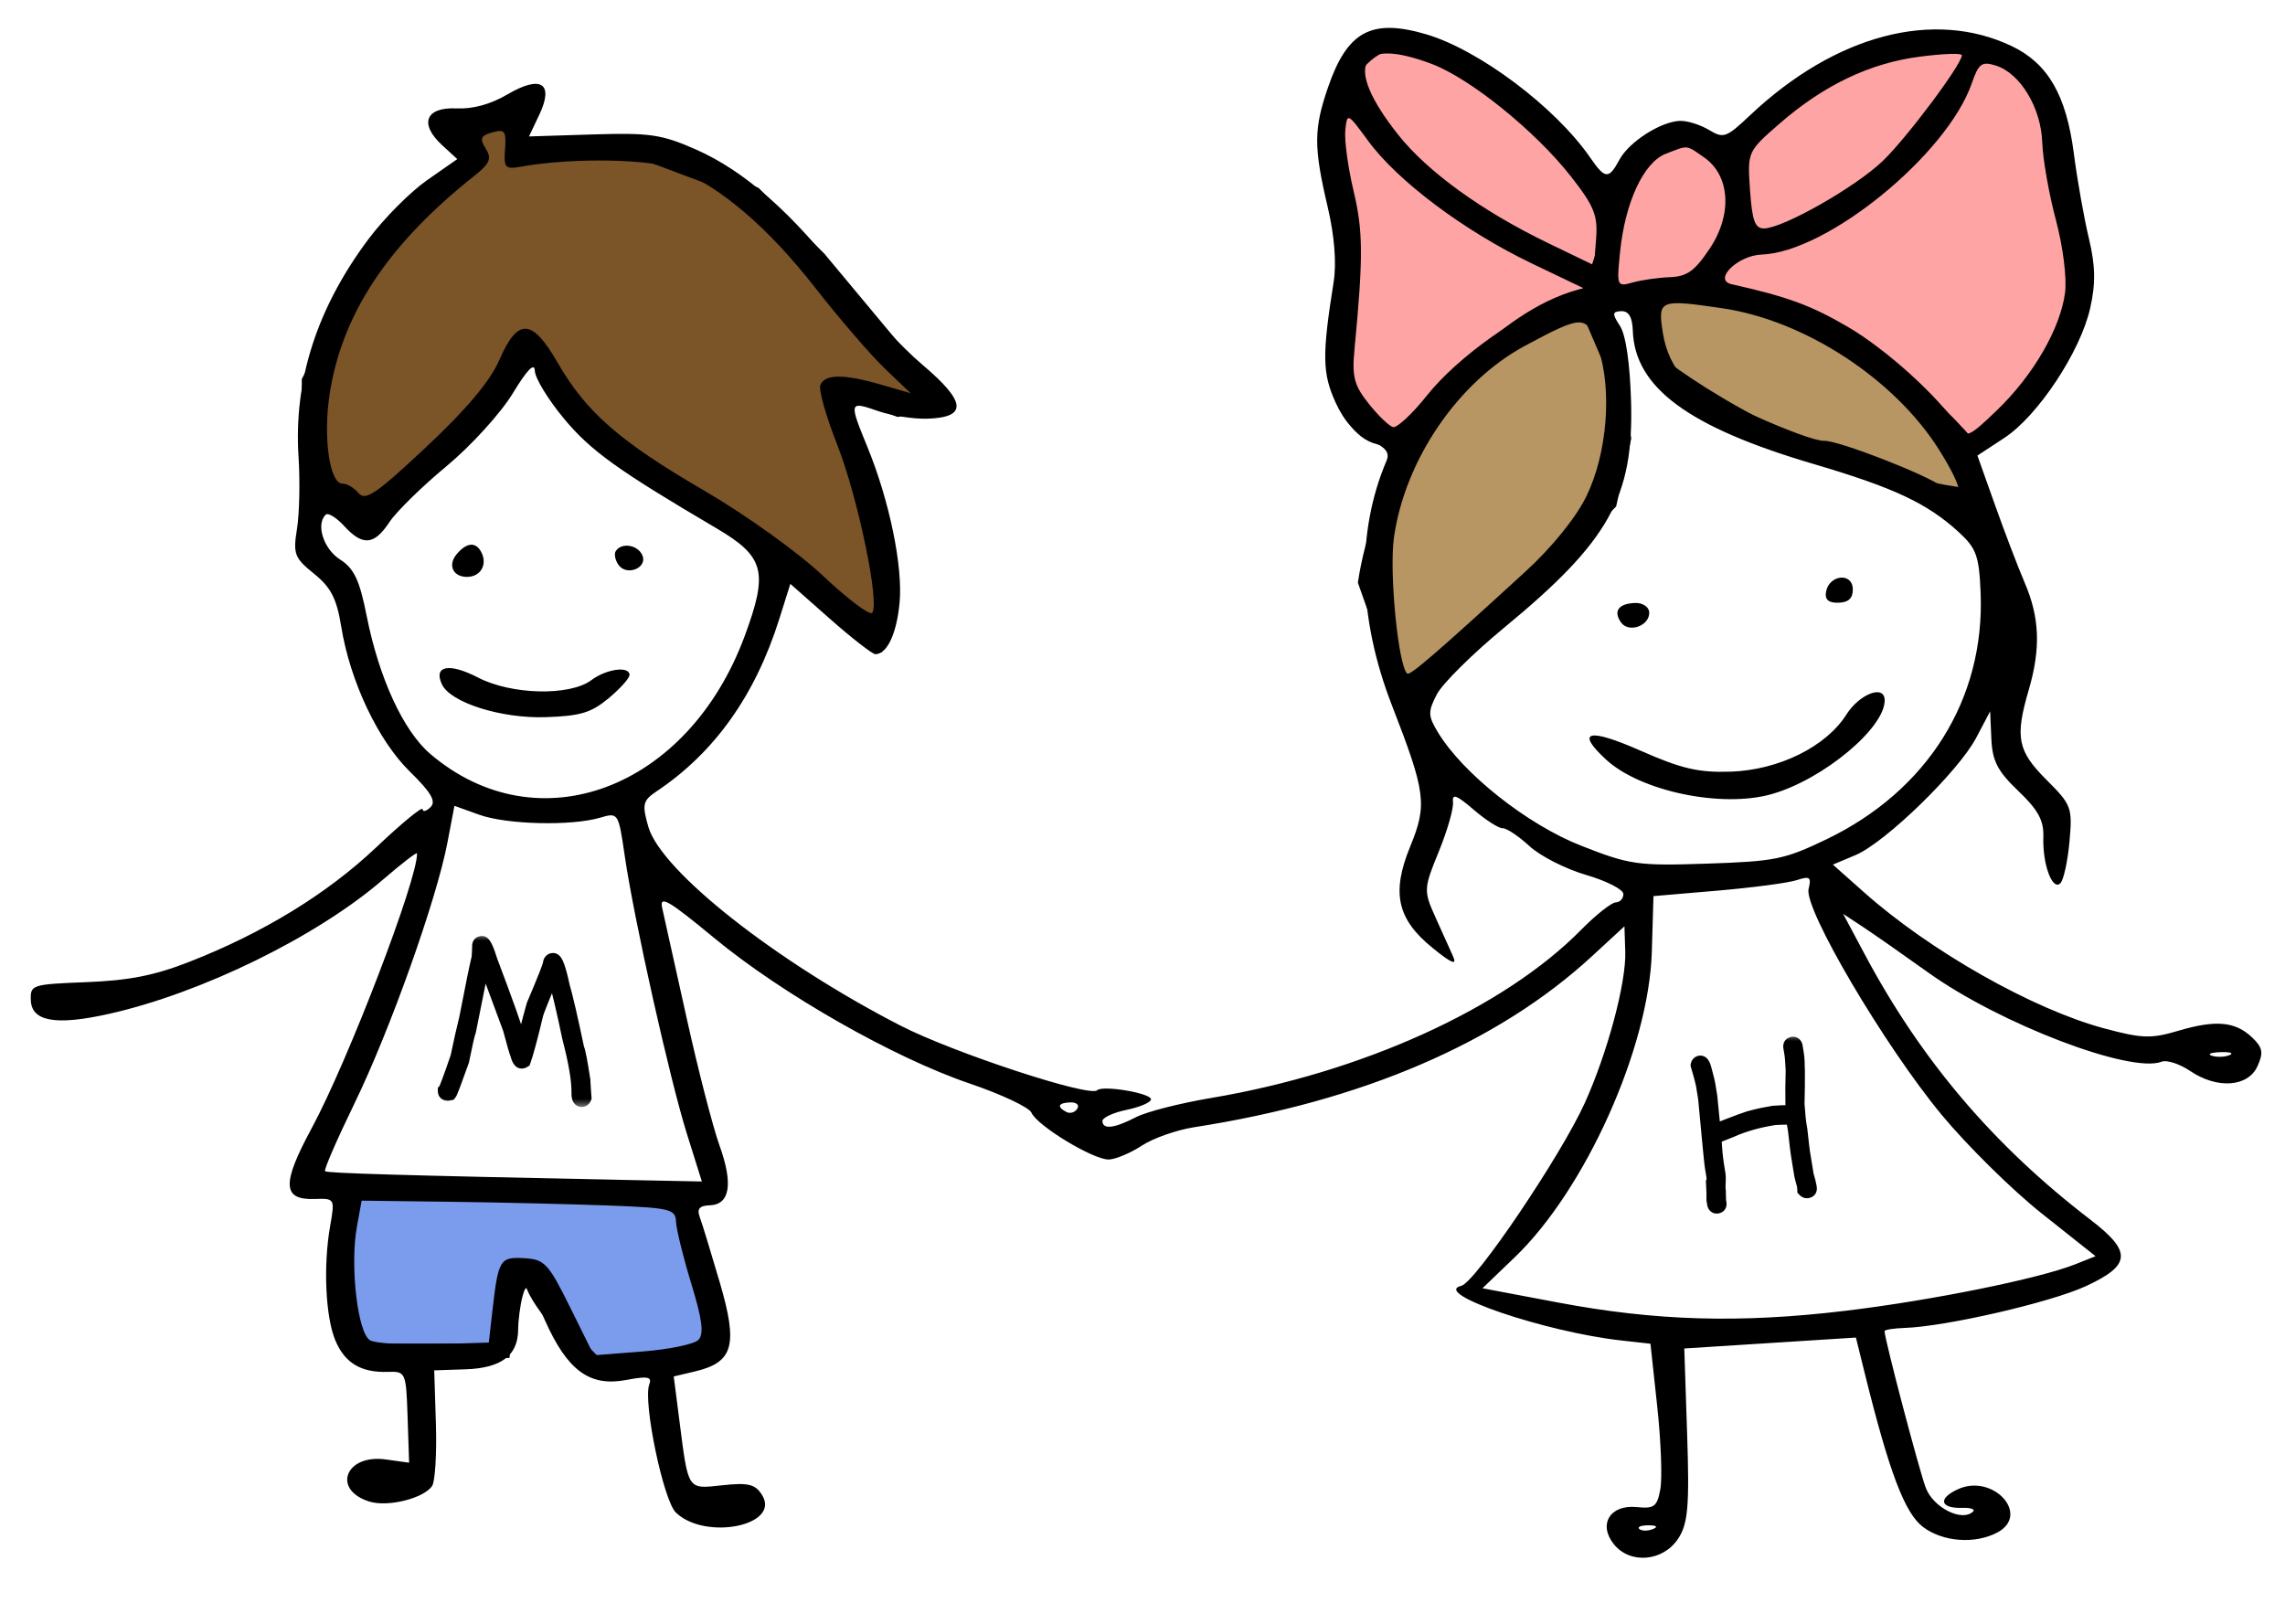
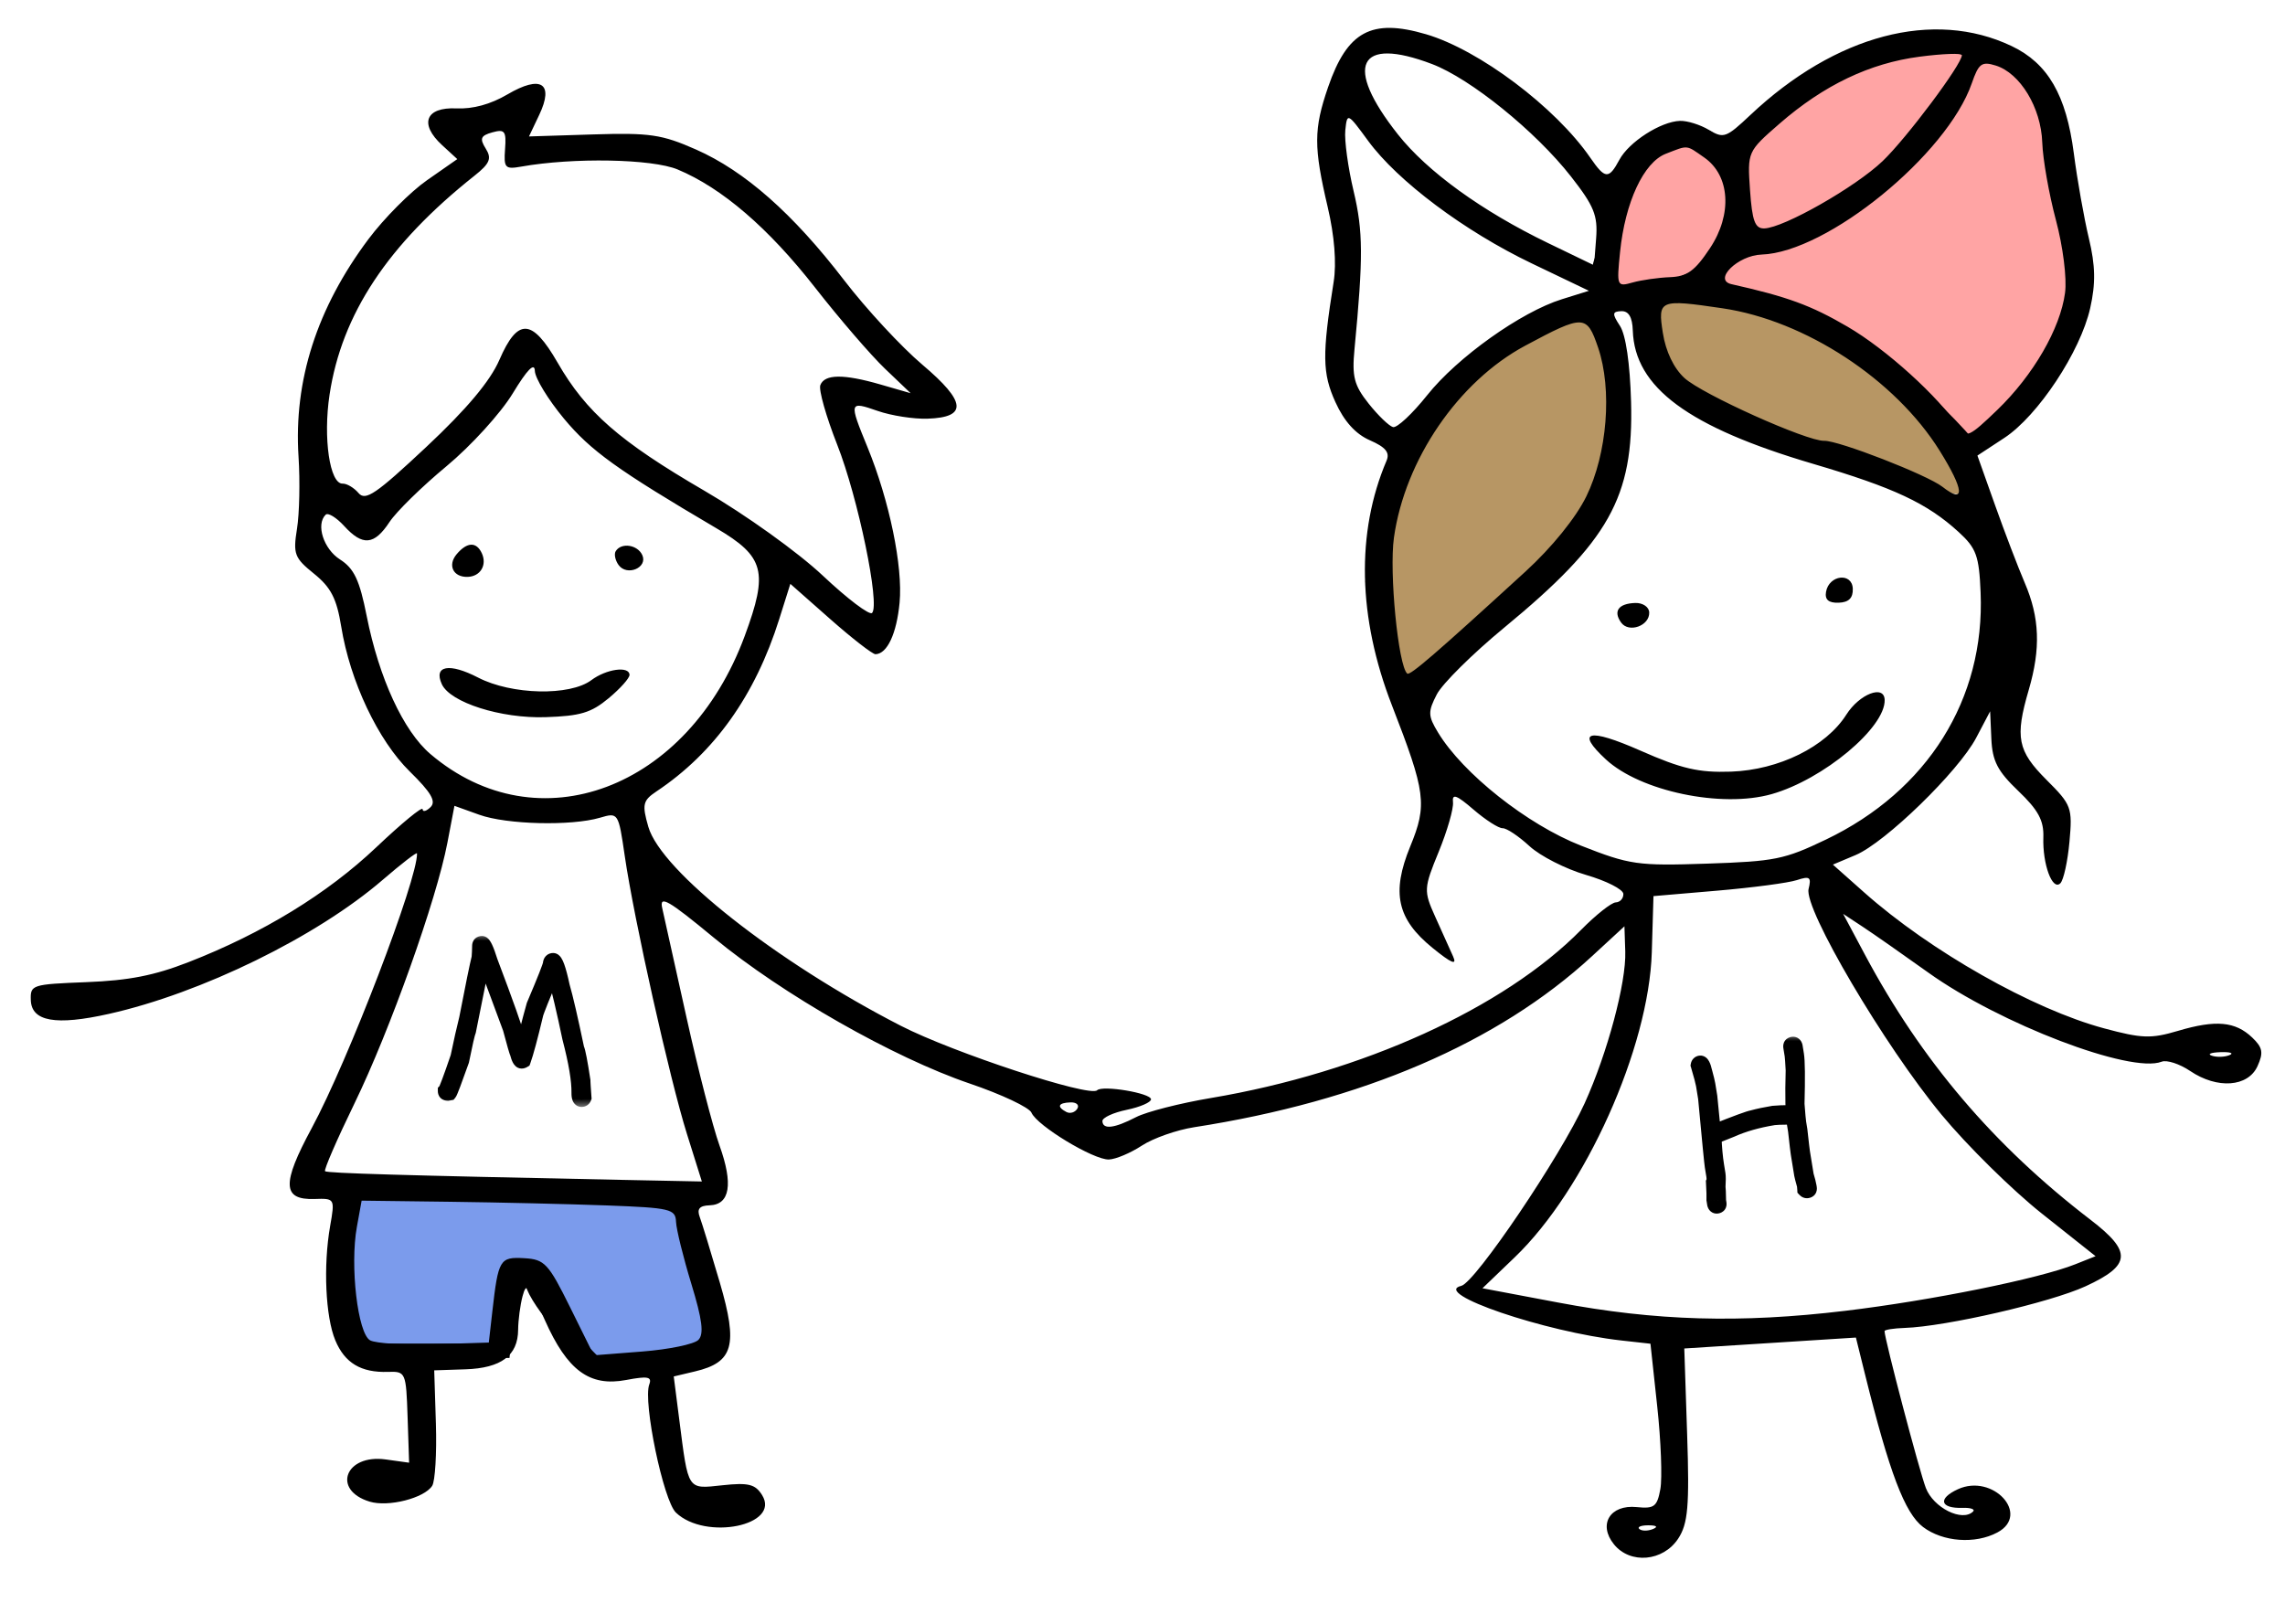
<svg xmlns="http://www.w3.org/2000/svg" width="159" height="113" viewBox="0 0 159 113" fill="none">
  <path d="M112 25L110.5 21.5C100.1 23.5 95.833 35 95 40.5L98 49L103 43.5L108 39L112 35L113 30.5L112 25Z" fill="#B79664" />
  <path d="M115 25V21.5V20H118.5L123.5 21.5C127.1 20.7 133.333 27.167 136 30.5L137 34.5C127.4 33.3 118.333 27.667 115 25Z" fill="#B79664" />
-   <path d="M112 21.5H110.5M110.5 21.5L112 25L113 30.5L112 35L108 39L103 43.5L98 49L95 40.5C95.833 35 100.1 23.5 110.5 21.5ZM115 21.5V25C118.333 27.667 127.4 33.3 137 34.5L136 30.5C133.333 27.167 127.1 20.7 123.5 21.5L118.5 20H115V21.5Z" stroke="black" />
-   <path d="M28 34.5L36.5 24.5H37.5L40.5 29L44.5 32.5L51 36.5L61 44.5L61.5 41.5V38L58.5 29V27L62.5 28.5L65 28L62 24L57 18L52.5 13.5L44.5 10.5H36V8L31.5 9L33 11L27 16L21.5 26.5V33L24.5 36L28 34.5Z" fill="#7B5428" stroke="black" />
  <path d="M137 3.5C132.2 0.7 124.333 6.666 121 10V16L118.5 19.5L120 20.5C126.4 20.5 134 27.5 137 31C138.333 30 141.4 27.5 143 25.5C144.6 23.5 144.667 19.333 144.5 17.5C144.167 15.666 143.3 11.1 142.5 7.5C141.7 3.9 138.5 3.333 137 3.5Z" fill="#FFA4A4" stroke="black" />
  <path d="M47.5 83.5L24 82.5C24 83.833 23.9 86.8 23.5 88C23.1 89.2 24.333 92.5 25 94H35L35.5 89H37C37 90.2 40 93.5 41.5 95C45.5 96.2 48.833 94.167 50 93L47.5 83.5Z" fill="#7B9BEC" stroke="black" />
  <path d="M113.701 11.127C113.52 11.269 113.064 11.715 113.064 11.964C113.064 11.926 113.212 12.131 113.193 12.154C113.121 12.246 113.047 12.33 112.999 12.438C112.983 12.475 113.01 12.545 112.983 12.575C112.922 12.643 112.877 12.685 112.846 12.781C112.741 13.107 112.777 13.439 112.7 13.764C112.555 14.38 112.465 15.036 112.38 15.665L112.375 15.701C112.347 15.903 112.226 16.041 112.148 16.225C111.975 16.637 111.826 17.064 111.685 17.489C111.513 18.005 111.26 18.415 111.283 18.991C111.301 19.477 111.511 19.891 111.81 20.263C112.027 20.532 112.33 20.952 112.7 21.019C113.082 21.088 113.589 21.062 113.974 21.019C114.51 20.96 115.006 20.83 115.503 20.619C116.095 20.366 116.564 19.91 117.169 19.68C117.598 19.518 118.022 19.327 118.447 19.153C118.776 19.018 119.003 18.646 119.341 18.55C119.482 18.51 119.667 18.193 119.753 18.079C120.156 17.547 120.368 16.811 120.548 16.176C120.788 15.325 120.962 14.511 120.962 13.622C120.962 13.246 120.862 12.878 120.798 12.508C120.715 12.024 120.629 11.473 120.335 11.062C120.176 10.839 119.956 10.656 119.789 10.436C119.637 10.234 119.417 10.014 119.215 9.861C118.824 9.565 118.438 9.344 117.941 9.344C117.365 9.344 116.796 9.396 116.231 9.506C115.988 9.553 115.772 9.596 115.539 9.673C115.246 9.771 114.972 10.046 114.71 10.209C114.317 10.454 114.06 10.846 113.701 11.127Z" fill="#FFA4A4" stroke="black" stroke-linecap="round" />
-   <path d="M96.499 2.999C100.899 1.399 108.333 9.332 111.499 13.499C113.099 13.499 111.499 18.166 110.499 20.499C104.899 21.699 99.833 27.999 97.999 30.999L96.499 30.499C93.499 30.499 92.499 24.999 93.499 23.499C94.299 22.299 93.833 16.999 93.499 14.499C92.666 11.332 92.099 4.599 96.499 2.999Z" fill="#FFA4A4" stroke="black" />
  <path fill-rule="evenodd" clip-rule="evenodd" d="M99.224 2.381C102.924 3.466 108.24 7.463 110.666 10.985C111.691 12.473 111.948 12.49 112.686 11.115C113.352 9.875 115.563 8.457 116.898 8.412C117.403 8.395 118.308 8.677 118.91 9.038C119.939 9.655 120.109 9.594 121.803 7.998C127.725 2.42 134.554 0.62 139.981 3.207C142.5 4.407 143.78 6.615 144.304 10.664C144.545 12.521 145.017 15.186 145.353 16.587C145.809 18.485 145.832 19.721 145.445 21.442C144.763 24.476 141.81 28.939 139.467 30.477L137.597 31.704L138.824 35.153C139.498 37.05 140.427 39.48 140.887 40.553C141.931 42.983 142.011 45.132 141.167 48.016C140.201 51.318 140.387 52.255 142.405 54.272C144.148 56.012 144.217 56.2 144.002 58.579C143.878 59.946 143.593 61.248 143.367 61.47C142.814 62.015 142.122 60.141 142.185 58.266C142.224 57.098 141.83 56.369 140.444 55.046C139 53.667 138.636 52.965 138.567 51.419L138.482 49.502L137.513 51.343C136.282 53.681 131.185 58.637 129.118 59.506L127.54 60.17L129.72 62.107C134.311 66.188 141.442 70.229 146.408 71.564C149.051 72.275 149.677 72.296 151.563 71.737C154.179 70.96 155.541 71.082 156.714 72.2C157.448 72.9 157.514 73.254 157.087 74.196C156.427 75.652 154.287 75.805 152.403 74.533C151.668 74.037 150.774 73.745 150.415 73.886C148.263 74.728 139.169 71.255 134.185 67.688C132.413 66.42 130.353 64.98 129.608 64.49L128.253 63.597L129.774 66.447C133.712 73.823 138.733 79.723 145.464 84.884C148.37 87.113 148.302 88.049 145.127 89.513C142.675 90.643 135.406 92.317 132.533 92.413C131.761 92.439 131.131 92.539 131.134 92.637C131.155 93.257 133.552 102.364 134.008 103.55C134.537 104.932 136.542 105.932 137.295 105.19C137.457 105.031 137.125 104.916 136.557 104.935C134.998 104.986 134.824 104.288 136.234 103.64C138.675 102.518 141.315 105.4 138.988 106.646C137.444 107.472 135.194 107.308 133.817 106.269C132.543 105.306 131.472 102.486 129.767 95.608L129.142 93.083L123.171 93.463L117.2 93.843L117.399 99.837C117.565 104.815 117.458 106.043 116.771 107.082C115.721 108.668 113.443 108.871 112.311 107.479C111.182 106.092 112.033 104.693 113.89 104.881C115.109 105.005 115.31 104.852 115.534 103.629C115.674 102.863 115.577 100.273 115.317 97.874L114.846 93.512L112.822 93.287C107.493 92.694 99.56 89.987 101.682 89.485C102.652 89.257 108.604 80.445 110.268 76.776C111.858 73.267 113.165 68.384 113.093 66.219L113.035 64.463L110.77 66.551C104.238 72.573 94.79 76.633 83.092 78.446C81.88 78.634 80.244 79.209 79.457 79.724C78.669 80.24 77.637 80.675 77.163 80.692C76.108 80.731 72.162 78.344 71.772 77.431C71.617 77.067 69.688 76.157 67.486 75.409C62.178 73.605 54.428 69.189 49.674 65.258C46.49 62.626 45.87 62.27 46.081 63.199C46.221 63.815 46.986 67.256 47.779 70.845C48.573 74.434 49.602 78.426 50.066 79.717C51.031 82.403 50.795 83.833 49.38 83.88C48.673 83.903 48.481 84.13 48.691 84.694C48.85 85.123 49.48 87.18 50.09 89.263C51.366 93.62 51.036 94.804 48.367 95.438L46.882 95.79L47.266 98.791C47.907 103.786 47.801 103.625 50.278 103.361C52.078 103.168 52.554 103.286 53.026 104.04C54.352 106.159 49.099 107.234 47.035 105.266C46.16 104.433 44.727 97.54 45.18 96.342C45.38 95.811 45.069 95.751 43.578 96.035C41.022 96.52 39.476 95.381 37.907 91.855C36.807 89.384 36.631 89.194 36.364 90.197C36.198 90.819 36.059 91.874 36.054 92.54C36.041 94.337 34.877 95.21 32.384 95.293L30.215 95.365L30.332 99.09C30.395 101.139 30.279 103.079 30.073 103.401C29.522 104.261 27.015 104.896 25.723 104.502C23.073 103.696 24.028 101.176 26.835 101.565L28.468 101.792L28.362 98.611C28.258 95.498 28.229 95.431 26.999 95.472C25.126 95.534 23.99 94.855 23.332 93.276C22.648 91.634 22.487 88.088 22.972 85.324C23.308 83.409 23.298 83.392 21.891 83.439C19.641 83.513 19.595 82.389 21.687 78.515C24.215 73.837 29.077 61.154 29.018 59.39C29.014 59.272 27.945 60.097 26.641 61.221C22.043 65.188 14.025 69.115 7.57 70.56C3.879 71.386 2.194 71.088 2.144 69.6C2.108 68.532 2.211 68.499 6.025 68.349C8.976 68.232 10.726 67.889 13.116 66.958C18.284 64.945 22.767 62.202 26.184 58.963C27.949 57.29 29.399 56.097 29.406 56.312C29.413 56.526 29.662 56.462 29.96 56.169C30.364 55.771 30 55.147 28.517 53.693C26.304 51.525 24.36 47.414 23.743 43.602C23.429 41.656 23.026 40.874 21.852 39.927C20.488 38.828 20.385 38.558 20.666 36.802C20.836 35.746 20.884 33.486 20.773 31.781C20.43 26.481 22.052 21.435 25.638 16.642C26.72 15.197 28.552 13.352 29.712 12.543L31.82 11.072L30.765 10.102C29.151 8.622 29.61 7.442 31.763 7.543C32.906 7.596 34.136 7.259 35.305 6.573C37.647 5.196 38.57 5.79 37.52 7.998L36.809 9.495L41.273 9.355C45.211 9.232 46.053 9.355 48.429 10.404C51.828 11.906 55.178 14.861 58.74 19.503C60.274 21.501 62.723 24.146 64.183 25.38C67.238 27.964 67.341 29.044 64.541 29.137C63.581 29.169 62.022 28.927 61.076 28.598C59.077 27.903 59.064 27.948 60.366 31.126C61.889 34.846 62.835 39.433 62.597 41.944C62.392 44.099 61.737 45.502 60.922 45.529C60.721 45.536 59.305 44.437 57.775 43.087L54.995 40.632L54.22 43.092C52.547 48.404 49.706 52.389 45.679 55.076C44.73 55.71 44.666 55.986 45.113 57.538C46.001 60.618 54.011 66.931 62.681 71.385C66.326 73.257 75.829 76.38 76.342 75.874C76.715 75.507 80.078 76.069 80.092 76.501C80.099 76.71 79.338 77.04 78.401 77.235C77.463 77.429 76.703 77.782 76.71 78.019C76.731 78.624 77.535 78.529 79.055 77.742C79.771 77.372 82.112 76.774 84.257 76.413C94.785 74.644 104.648 70.163 110.019 64.71C111.045 63.669 112.131 62.809 112.432 62.799C112.732 62.789 112.97 62.524 112.96 62.209C112.949 61.895 111.781 61.3 110.364 60.888C108.946 60.476 107.172 59.572 106.422 58.879C105.672 58.187 104.834 57.628 104.558 57.637C104.283 57.646 103.373 57.063 102.535 56.341C101.349 55.319 101.033 55.206 101.105 55.829C101.155 56.269 100.708 57.82 100.111 59.277C99.067 61.822 99.057 61.998 99.87 63.8C100.335 64.831 100.895 66.075 101.115 66.565C101.402 67.206 100.998 67.037 99.679 65.964C97.212 63.957 96.809 62.127 98.126 58.914C99.325 55.995 99.217 55.163 96.854 49.08C94.482 42.974 94.353 37.063 96.482 32.06C96.724 31.491 96.419 31.118 95.322 30.64C94.326 30.205 93.534 29.327 92.924 27.985C92.011 25.973 91.993 24.692 92.802 19.61C93.008 18.314 92.857 16.415 92.391 14.425C91.404 10.224 91.408 8.987 92.416 6.059C93.753 2.177 95.433 1.27 99.224 2.381ZM99.646 4.457C102.327 5.476 106.854 9.139 109.313 12.28C110.918 14.33 111.188 14.993 111.066 16.582L110.921 18.462L107.728 16.919C103.12 14.693 99.32 11.943 97.272 9.352C93.484 4.56 94.484 2.497 99.646 4.457ZM136.515 3.839C136.536 4.448 132.671 9.614 131 11.212C129.109 13.02 124.122 15.858 122.769 15.896C122.122 15.915 121.925 15.389 121.774 13.236C121.588 10.566 121.597 10.545 123.827 8.605C126.909 5.924 130.107 4.395 133.575 3.945C135.187 3.734 136.51 3.687 136.515 3.839ZM138.866 4.559C140.57 5.084 142.027 7.49 142.109 9.917C142.149 11.08 142.576 13.506 143.058 15.309C143.552 17.161 143.83 19.365 143.695 20.376C143.365 22.864 141.484 26.115 138.976 28.531C137.047 30.389 136.808 30.501 136.323 29.766C134.895 27.604 131.253 24.305 128.561 22.735C126.003 21.244 124.398 20.656 120.485 19.776C119.183 19.482 120.924 17.77 122.58 17.715C127.14 17.563 135.48 10.767 137.205 5.798C137.683 4.418 137.896 4.26 138.866 4.559ZM35.144 10.376C35.047 11.683 35.148 11.794 36.255 11.597C39.877 10.951 45.382 11.052 47.158 11.796C50.242 13.086 53.476 15.868 56.722 20.02C58.416 22.188 60.605 24.727 61.585 25.663L63.367 27.364L61.269 26.758C58.693 26.014 57.374 26.029 57.081 26.805C56.958 27.13 57.487 28.994 58.256 30.947C59.707 34.629 61.252 42.093 60.681 42.656C60.501 42.833 58.959 41.665 57.255 40.06C55.524 38.431 51.879 35.818 48.999 34.142C43.113 30.716 40.783 28.681 38.799 25.233C37.024 22.151 36.024 22.104 34.75 25.044C34.111 26.52 32.471 28.474 29.664 31.104C26.161 34.387 25.432 34.883 24.948 34.312C24.633 33.941 24.134 33.646 23.84 33.656C22.945 33.685 22.475 30.48 22.932 27.464C23.78 21.863 26.992 17.009 33.01 12.234C34.088 11.379 34.232 11.031 33.797 10.336C33.363 9.643 33.448 9.436 34.258 9.212C35.124 8.972 35.238 9.121 35.144 10.376ZM95.202 9.804C97.254 12.604 101.903 16.088 106.579 18.328L110.564 20.237L108.679 20.825C105.831 21.714 101.412 24.864 99.309 27.503C98.278 28.797 97.207 29.796 96.931 29.722C96.655 29.649 95.89 28.911 95.232 28.082C94.226 26.816 94.069 26.211 94.251 24.307C94.865 17.887 94.855 16.099 94.192 13.309C93.801 11.666 93.54 9.757 93.612 9.066C93.741 7.831 93.766 7.842 95.202 9.804ZM118.586 10.96C120.384 12.21 120.557 14.91 118.99 17.269C117.934 18.859 117.402 19.244 116.203 19.289C115.388 19.32 114.218 19.487 113.603 19.66C112.51 19.969 112.49 19.92 112.731 17.536C113.081 14.076 114.372 11.3 115.91 10.703C117.502 10.085 117.302 10.066 118.586 10.96ZM119.853 21.453C125.613 22.301 131.88 26.41 134.969 31.364C136.682 34.112 136.761 35.123 135.166 33.879C134.094 33.044 127.925 30.645 126.934 30.677C125.738 30.717 118.443 27.437 117.209 26.305C116.466 25.622 115.91 24.461 115.708 23.169C115.347 20.859 115.47 20.808 119.853 21.453ZM113.617 23.003C113.749 26.965 117.476 29.72 126.171 32.282C131.787 33.937 134.099 35.021 136.289 37.023C137.524 38.153 137.713 38.674 137.819 41.238C138.128 48.65 134.124 55.042 127.054 58.428C124.165 59.812 123.51 59.944 118.774 60.102C113.942 60.263 113.411 60.187 110.004 58.847C106.275 57.381 101.797 53.835 100.066 50.977C99.362 49.814 99.353 49.534 99.981 48.32C100.368 47.574 102.482 45.482 104.678 43.671C111.959 37.67 113.682 34.6 113.497 27.961C113.422 25.293 113.129 23.294 112.722 22.676C112.167 21.832 112.182 21.677 112.819 21.655C113.33 21.638 113.586 22.07 113.617 23.003ZM111.204 24.193C112.195 27.104 111.842 31.562 110.383 34.546C109.659 36.028 107.99 38.089 106.156 39.769C99.919 45.478 98.11 47.04 97.921 46.876C97.294 46.336 96.657 39.822 96.996 37.415C97.759 31.991 101.476 26.553 106.126 24.059C110.201 21.874 110.416 21.88 111.204 24.193ZM37.217 25.812C37.234 26.32 38.145 27.812 39.24 29.13C41.101 31.368 42.959 32.705 49.84 36.756C53.204 38.736 53.478 39.778 51.818 44.265C47.873 54.925 37.436 58.844 29.951 52.476C28.073 50.878 26.373 47.194 25.515 42.865C25.021 40.368 24.64 39.561 23.66 38.935C22.514 38.202 21.968 36.502 22.66 35.82C22.825 35.657 23.404 36.011 23.948 36.605C25.232 38.013 26.04 37.943 27.1 36.333C27.574 35.611 29.358 33.863 31.064 32.449C32.77 31.033 34.845 28.753 35.676 27.382C36.688 25.713 37.197 25.195 37.217 25.812ZM33.531 38.509C33.903 39.326 33.427 40.116 32.546 40.146C31.538 40.179 31.127 39.34 31.775 38.569C32.501 37.708 33.155 37.685 33.531 38.509ZM44.693 38.629C45.093 39.507 43.622 40.123 43.043 39.319C42.808 38.992 42.718 38.558 42.845 38.356C43.23 37.736 44.362 37.904 44.693 38.629ZM128.925 40.974C128.946 41.62 128.642 41.92 127.941 41.944C127.24 41.967 126.968 41.732 127.063 41.187C127.269 40.002 128.886 39.817 128.925 40.974ZM114.76 42.622C114.791 43.551 113.342 44.072 112.805 43.325C112.236 42.535 112.619 42.001 113.786 41.962C114.313 41.945 114.747 42.239 114.76 42.622ZM33.269 47.154C35.601 48.36 39.652 48.451 41.15 47.332C42.19 46.554 43.784 46.332 43.805 46.963C43.813 47.189 43.158 47.922 42.351 48.593C41.13 49.606 40.39 49.828 37.962 49.909C34.861 50.012 31.325 48.887 30.744 47.613C30.154 46.319 31.265 46.117 33.269 47.154ZM131.143 48.702C131.207 50.626 126.872 54.245 123.281 55.264C119.8 56.253 114.141 55.068 111.744 52.849C109.606 50.87 110.521 50.638 114.147 52.237C117.014 53.502 118.201 53.777 120.448 53.7C123.785 53.583 127.057 51.967 128.475 49.734C129.389 48.294 131.108 47.629 131.143 48.702ZM33.35 56.7C35.256 57.385 39.754 57.495 41.751 56.906C43.02 56.532 43.033 56.551 43.472 59.561C44.115 63.977 46.599 75.081 47.8 78.914L48.838 82.222L43.104 82.106C27.955 81.797 22.779 81.645 22.619 81.507C22.523 81.425 23.446 79.297 24.671 76.778C27.135 71.708 30.37 62.631 31.131 58.653L31.622 56.079L33.35 56.7ZM125.85 61.863C125.509 63.236 131.127 72.773 135.108 77.581C136.885 79.728 140.022 82.82 142.079 84.453L145.819 87.421L144.415 87.98C141.889 88.987 134.386 90.505 128.399 91.222C121.087 92.098 115.218 91.929 108.425 90.646L103.157 89.652L105.407 87.492C110.314 82.783 114.738 72.931 114.939 66.269L115.056 62.362L119.514 61.981C121.966 61.771 124.448 61.441 125.03 61.249C125.934 60.95 126.054 61.041 125.85 61.863ZM155.135 73.429C154.802 73.566 154.251 73.584 153.91 73.469C153.569 73.356 153.841 73.244 154.515 73.222C155.188 73.199 155.467 73.293 155.135 73.429ZM74.961 77.16C74.8 77.418 74.459 77.52 74.204 77.385C73.512 77.02 73.629 76.745 74.49 76.717C74.909 76.703 75.121 76.902 74.961 77.16ZM31.296 83.633C34.668 83.676 39.581 83.791 42.214 83.888C46.653 84.054 47.004 84.137 47.041 85.028C47.063 85.558 47.543 87.5 48.107 89.346C48.871 91.846 48.995 92.841 48.596 93.247C48.301 93.546 46.544 93.91 44.692 94.055L41.324 94.318L39.674 90.983C38.16 87.923 37.897 87.641 36.482 87.56C34.774 87.463 34.672 87.635 34.258 91.276L34.013 93.431L30.247 93.549C28.176 93.614 26.155 93.492 25.758 93.278C24.893 92.811 24.341 88.091 24.834 85.375L25.164 83.556L31.296 83.633ZM115.013 106.412C114.664 106.554 114.241 106.552 114.073 106.408C113.905 106.263 114.191 106.147 114.708 106.149C115.279 106.152 115.399 106.255 115.013 106.412Z" fill="black" />
  <mask id="path-9-outside-1_2280_835" maskUnits="userSpaceOnUse" x="30.034" y="64.969" width="12.191" height="12.191" fill="black">
    <rect fill="white" x="30.034" y="64.969" width="12.191" height="12.191" />
-     <path d="M33.542 65.639C33.675 65.641 33.872 66.059 34.132 66.891C35.245 69.835 35.88 71.627 36.038 72.266C36.178 72.784 36.267 73.059 36.306 73.091C36.806 71.15 37.08 70.107 37.13 69.963C37.893 68.167 38.276 67.196 38.278 67.052C38.296 66.896 38.368 66.819 38.493 66.821C38.672 66.824 38.889 67.421 39.144 68.613C39.38 69.433 39.717 70.884 40.152 72.965C40.243 73.154 40.387 73.899 40.585 75.199C40.583 75.301 40.608 75.7 40.659 76.396C40.627 76.489 40.563 76.535 40.47 76.534C40.329 76.531 40.261 76.374 40.266 76.061C40.28 75.194 40.066 73.917 39.625 72.23C39.248 70.419 38.882 68.866 38.528 67.571L38.504 67.571C37.756 69.368 37.357 70.369 37.307 70.576C36.922 72.195 36.631 73.276 36.435 73.82C36.383 73.85 36.336 73.865 36.293 73.864C36.184 73.863 36.078 73.666 35.975 73.273C35.929 73.194 35.766 72.629 35.486 71.578C34.527 69.011 33.928 67.376 33.69 66.673L33.666 66.673C33.516 67.291 33.168 68.981 32.624 71.743C32.547 71.929 32.387 72.622 32.145 73.821C31.637 75.251 31.352 76.004 31.288 76.081L31.171 76.103L31.147 76.102C31.022 76.1 30.961 76.037 30.963 75.912C31.042 75.835 31.336 75.05 31.845 73.558C32.065 72.503 32.267 71.608 32.45 70.873C32.893 68.582 33.182 67.173 33.315 66.644C33.335 66.402 33.347 66.152 33.351 65.894L33.352 65.824C33.354 65.699 33.417 65.637 33.542 65.639Z" />
  </mask>
  <path d="M33.542 65.639C33.675 65.641 33.872 66.059 34.132 66.891C35.245 69.835 35.88 71.627 36.038 72.266C36.178 72.784 36.267 73.059 36.306 73.091C36.806 71.15 37.08 70.107 37.13 69.963C37.893 68.167 38.276 67.196 38.278 67.052C38.296 66.896 38.368 66.819 38.493 66.821C38.672 66.824 38.889 67.421 39.144 68.613C39.38 69.433 39.717 70.884 40.152 72.965C40.243 73.154 40.387 73.899 40.585 75.199C40.583 75.301 40.608 75.7 40.659 76.396C40.627 76.489 40.563 76.535 40.47 76.534C40.329 76.531 40.261 76.374 40.266 76.061C40.28 75.194 40.066 73.917 39.625 72.23C39.248 70.419 38.882 68.866 38.528 67.571L38.504 67.571C37.756 69.368 37.357 70.369 37.307 70.576C36.922 72.195 36.631 73.276 36.435 73.82C36.383 73.85 36.336 73.865 36.293 73.864C36.184 73.863 36.078 73.666 35.975 73.273C35.929 73.194 35.766 72.629 35.486 71.578C34.527 69.011 33.928 67.376 33.69 66.673L33.666 66.673C33.516 67.291 33.168 68.981 32.624 71.743C32.547 71.929 32.387 72.622 32.145 73.821C31.637 75.251 31.352 76.004 31.288 76.081L31.171 76.103L31.147 76.102C31.022 76.1 30.961 76.037 30.963 75.912C31.042 75.835 31.336 75.05 31.845 73.558C32.065 72.503 32.267 71.608 32.45 70.873C32.893 68.582 33.182 67.173 33.315 66.644C33.335 66.402 33.347 66.152 33.351 65.894L33.352 65.824C33.354 65.699 33.417 65.637 33.542 65.639Z" fill="black" />
  <path d="M34.132 66.891L33.654 67.04L33.659 67.054L33.664 67.068L34.132 66.891ZM36.038 72.266L35.552 72.386L35.555 72.397L36.038 72.266ZM36.306 73.091L35.987 73.476L36.594 73.978L36.79 73.216L36.306 73.091ZM37.13 69.963L36.669 69.768L36.662 69.784L36.657 69.801L37.13 69.963ZM38.278 67.052L37.781 66.994L37.779 67.019L37.778 67.044L38.278 67.052ZM39.144 68.613L38.655 68.717L38.658 68.734L38.663 68.751L39.144 68.613ZM40.152 72.965L39.663 73.068L39.675 73.127L39.701 73.182L40.152 72.965ZM40.585 75.199L41.085 75.207L41.085 75.165L41.079 75.124L40.585 75.199ZM40.659 76.396L41.131 76.562L41.166 76.463L41.158 76.359L40.659 76.396ZM39.625 72.23L39.135 72.332L39.138 72.345L39.141 72.357L39.625 72.23ZM38.528 67.571L39.01 67.439L38.911 67.078L38.536 67.071L38.528 67.571ZM38.504 67.571L38.512 67.071L38.173 67.066L38.042 67.379L38.504 67.571ZM37.307 70.576L36.821 70.457L36.821 70.46L37.307 70.576ZM36.435 73.82L36.69 74.25L36.844 74.158L36.905 73.99L36.435 73.82ZM35.975 73.273L36.458 73.146L36.441 73.081L36.407 73.023L35.975 73.273ZM35.486 71.578L35.969 71.449L35.963 71.425L35.955 71.403L35.486 71.578ZM33.69 66.673L34.163 66.512L34.05 66.179L33.698 66.173L33.69 66.673ZM33.666 66.673L33.674 66.173L33.275 66.166L33.181 66.555L33.666 66.673ZM32.624 71.743L33.086 71.934L33.105 71.888L33.114 71.839L32.624 71.743ZM32.145 73.821L32.616 73.988L32.628 73.955L32.635 73.92L32.145 73.821ZM31.288 76.081L31.378 76.573L31.558 76.54L31.674 76.4L31.288 76.081ZM31.171 76.103L31.163 76.603L31.212 76.603L31.261 76.594L31.171 76.103ZM30.963 75.912L30.615 75.552L30.466 75.697L30.463 75.904L30.963 75.912ZM31.845 73.558L32.318 73.72L32.328 73.691L32.334 73.66L31.845 73.558ZM32.45 70.873L32.935 70.994L32.939 70.981L32.941 70.968L32.45 70.873ZM33.315 66.644L33.8 66.766L33.81 66.725L33.814 66.684L33.315 66.644ZM33.534 66.139C33.418 66.137 33.339 66.091 33.305 66.067C33.271 66.043 33.257 66.023 33.261 66.028C33.268 66.037 33.294 66.076 33.337 66.167C33.42 66.344 33.526 66.63 33.654 67.04L34.609 66.742C34.477 66.32 34.355 65.981 34.242 65.741C34.186 65.623 34.123 65.506 34.047 65.41C33.997 65.346 33.831 65.144 33.55 65.139L33.534 66.139ZM33.664 67.068C34.782 70.026 35.404 71.783 35.552 72.386L36.523 72.147C36.356 71.471 35.707 69.645 34.599 66.714L33.664 67.068ZM35.555 72.397C35.626 72.658 35.686 72.866 35.734 73.016C35.758 73.089 35.782 73.157 35.806 73.214C35.817 73.242 35.833 73.276 35.851 73.31C35.862 73.329 35.905 73.409 35.987 73.476L36.624 72.706C36.667 72.741 36.693 72.775 36.703 72.79C36.716 72.807 36.723 72.82 36.726 72.826C36.732 72.837 36.733 72.84 36.729 72.829C36.72 72.809 36.706 72.77 36.685 72.706C36.645 72.581 36.59 72.392 36.52 72.136L35.555 72.397ZM36.79 73.216C37.04 72.245 37.233 71.5 37.37 70.98C37.439 70.72 37.493 70.517 37.533 70.371C37.553 70.298 37.569 70.24 37.581 70.197C37.587 70.175 37.592 70.158 37.596 70.145C37.598 70.139 37.6 70.134 37.601 70.13C37.602 70.126 37.603 70.125 37.603 70.125L36.657 69.801C36.599 69.969 36.317 71.043 35.822 72.966L36.79 73.216ZM37.59 70.159C37.972 69.259 38.261 68.563 38.454 68.071C38.551 67.826 38.626 67.628 38.678 67.478C38.703 67.404 38.725 67.336 38.741 67.278C38.753 67.237 38.777 67.149 38.778 67.06L37.778 67.044C37.779 66.99 37.791 66.964 37.778 67.011C37.769 67.041 37.755 67.087 37.732 67.152C37.688 67.281 37.619 67.464 37.524 67.704C37.335 68.184 37.05 68.871 36.669 69.768L37.59 70.159ZM38.775 67.109C38.777 67.088 38.776 67.148 38.712 67.217C38.677 67.254 38.634 67.283 38.587 67.301C38.542 67.318 38.505 67.321 38.485 67.321L38.501 66.321C38.326 66.318 38.13 66.374 37.979 66.537C37.843 66.683 37.797 66.86 37.781 66.994L38.775 67.109ZM38.485 67.321C38.363 67.319 38.282 67.266 38.249 67.24C38.218 67.215 38.209 67.197 38.217 67.21C38.235 67.236 38.271 67.306 38.32 67.442C38.417 67.707 38.529 68.127 38.655 68.717L39.633 68.508C39.504 67.906 39.381 67.432 39.26 67.1C39.201 66.937 39.133 66.782 39.052 66.659C39.011 66.597 38.953 66.523 38.875 66.46C38.794 66.395 38.667 66.323 38.501 66.321L38.485 67.321ZM38.663 68.751C38.894 69.552 39.227 70.986 39.663 73.068L40.641 72.863C40.206 70.782 39.867 69.314 39.624 68.474L38.663 68.751ZM39.701 73.182C39.7 73.18 39.716 73.218 39.745 73.333C39.771 73.438 39.802 73.579 39.837 73.761C39.908 74.123 39.992 74.627 40.09 75.274L41.079 75.124C40.98 74.471 40.893 73.952 40.819 73.57C40.782 73.38 40.747 73.218 40.715 73.089C40.685 72.971 40.649 72.846 40.603 72.749L39.701 73.182ZM40.085 75.191C40.083 75.322 40.111 75.752 40.161 76.433L41.158 76.359C41.132 76.012 41.114 75.74 41.101 75.543C41.095 75.445 41.091 75.367 41.088 75.308C41.087 75.278 41.086 75.255 41.085 75.237C41.085 75.228 41.085 75.221 41.085 75.216C41.085 75.213 41.085 75.211 41.085 75.21C41.085 75.209 41.085 75.208 41.085 75.208C41.085 75.207 41.085 75.207 41.085 75.207L40.085 75.191ZM40.188 76.23C40.196 76.206 40.224 76.146 40.294 76.095C40.366 76.043 40.439 76.033 40.478 76.034L40.462 77.033C40.594 77.035 40.745 77.003 40.881 76.905C41.014 76.808 41.09 76.679 41.131 76.562L40.188 76.23ZM40.478 76.034C40.541 76.035 40.617 76.056 40.682 76.106C40.741 76.151 40.766 76.2 40.773 76.216C40.779 76.231 40.776 76.23 40.772 76.2C40.768 76.173 40.765 76.13 40.766 76.069L39.766 76.053C39.763 76.231 39.778 76.434 39.854 76.612C39.895 76.706 39.962 76.814 40.074 76.9C40.191 76.99 40.327 77.031 40.462 77.033L40.478 76.034ZM40.766 76.069C40.781 75.131 40.552 73.8 40.108 72.104L39.141 72.357C39.58 74.035 39.779 75.257 39.766 76.053L40.766 76.069ZM40.114 72.128C39.736 70.311 39.368 68.747 39.01 67.439L38.045 67.703C38.396 68.985 38.759 70.528 39.135 72.332L40.114 72.128ZM38.536 67.071L38.512 67.071L38.496 68.071L38.52 68.071L38.536 67.071ZM38.042 67.379C37.668 68.278 37.38 68.98 37.18 69.485C36.987 69.968 36.857 70.311 36.821 70.457L37.793 70.694C37.793 70.694 37.794 70.688 37.799 70.674C37.803 70.661 37.808 70.644 37.816 70.622C37.831 70.577 37.852 70.519 37.879 70.446C37.933 70.3 38.01 70.104 38.109 69.855C38.307 69.358 38.592 68.661 38.966 67.763L38.042 67.379ZM36.821 70.46C36.434 72.082 36.15 73.137 35.964 73.65L36.905 73.99C37.112 73.415 37.409 72.307 37.794 70.691L36.821 70.46ZM36.179 73.39C36.18 73.389 36.191 73.383 36.21 73.377C36.23 73.371 36.262 73.364 36.301 73.364L36.285 74.364C36.45 74.367 36.589 74.31 36.69 74.25L36.179 73.39ZM36.301 73.364C36.433 73.367 36.519 73.429 36.551 73.459C36.58 73.486 36.584 73.501 36.572 73.478C36.547 73.432 36.506 73.33 36.458 73.146L35.491 73.4C35.546 73.609 35.61 73.802 35.691 73.953C35.732 74.028 35.79 74.117 35.873 74.194C35.959 74.273 36.098 74.361 36.285 74.364L36.301 73.364ZM36.407 73.023C36.428 73.059 36.425 73.066 36.394 72.969C36.37 72.896 36.339 72.791 36.299 72.652C36.219 72.374 36.109 71.974 35.969 71.449L35.003 71.706C35.143 72.233 35.255 72.641 35.338 72.929C35.379 73.072 35.414 73.189 35.443 73.277C35.463 73.341 35.498 73.448 35.542 73.523L36.407 73.023ZM35.955 71.403C34.995 68.834 34.399 67.207 34.163 66.512L33.216 66.834C33.458 67.546 34.06 69.188 35.018 71.753L35.955 71.403ZM33.698 66.173L33.674 66.173L33.658 67.173L33.682 67.173L33.698 66.173ZM33.181 66.555C33.027 67.186 32.677 68.889 32.133 71.646L33.114 71.839C33.66 69.073 34.005 67.396 34.152 66.791L33.181 66.555ZM32.162 71.551C32.104 71.691 32.036 71.955 31.959 72.29C31.878 72.643 31.776 73.121 31.655 73.722L32.635 73.92C32.756 73.322 32.855 72.854 32.933 72.514C33.016 72.156 33.066 71.981 33.086 71.934L32.162 71.551ZM31.674 73.654C31.42 74.368 31.224 74.909 31.083 75.281C31.012 75.467 30.957 75.607 30.917 75.703C30.896 75.751 30.882 75.783 30.872 75.802C30.855 75.839 30.867 75.806 30.903 75.762L31.674 76.4C31.725 76.337 31.76 76.263 31.773 76.238C31.793 76.196 31.815 76.146 31.838 76.09C31.886 75.978 31.946 75.826 32.018 75.635C32.162 75.254 32.362 74.704 32.616 73.988L31.674 73.654ZM31.198 75.589L31.081 75.611L31.261 76.594L31.378 76.573L31.198 75.589ZM31.179 75.603L31.155 75.602L31.139 76.602L31.163 76.603L31.179 75.603ZM31.155 75.602C31.17 75.603 31.273 75.608 31.366 75.705C31.461 75.802 31.463 75.905 31.463 75.92L30.463 75.904C30.46 76.043 30.493 76.24 30.648 76.401C30.804 76.561 31 76.6 31.139 76.602L31.155 75.602ZM31.311 76.271C31.386 76.198 31.431 76.109 31.445 76.082C31.47 76.035 31.496 75.979 31.521 75.92C31.573 75.801 31.636 75.64 31.711 75.441C31.86 75.042 32.063 74.467 32.318 73.72L31.371 73.397C31.117 74.142 30.919 74.705 30.774 75.09C30.702 75.284 30.645 75.426 30.604 75.523C30.583 75.571 30.568 75.601 30.56 75.618C30.541 75.654 30.56 75.606 30.615 75.552L31.311 76.271ZM32.334 73.66C32.553 72.609 32.754 71.721 32.935 70.994L31.965 70.751C31.779 71.495 31.576 72.397 31.355 73.456L32.334 73.66ZM32.941 70.968C33.385 68.672 33.671 67.278 33.8 66.766L32.83 66.521C32.693 67.067 32.401 68.493 31.959 70.778L32.941 70.968ZM33.814 66.684C33.834 66.431 33.846 66.17 33.851 65.902L32.851 65.886C32.847 66.134 32.836 66.373 32.817 66.603L33.814 66.684ZM33.851 65.902L33.852 65.832L32.852 65.816L32.851 65.886L33.851 65.902ZM33.852 65.832C33.852 65.846 33.846 65.949 33.749 66.043C33.652 66.137 33.549 66.139 33.534 66.139L33.55 65.139C33.411 65.137 33.214 65.169 33.053 65.325C32.893 65.48 32.854 65.676 32.852 65.816L33.852 65.832Z" fill="black" mask="url(#path-9-outside-1_2280_835)" />
  <mask id="path-11-outside-2_2280_835" maskUnits="userSpaceOnUse" x="117.046" y="71.942" width="10.812" height="13.29" fill="black">
    <rect fill="white" x="117.046" y="71.942" width="10.812" height="13.29" />
    <path d="M124.742 72.65C124.839 72.634 124.903 72.687 124.934 72.809L125.029 73.387C125.103 73.842 125.115 74.988 125.066 76.824C125.122 77.555 125.161 77.992 125.184 78.135L125.267 78.644C125.367 79.546 125.428 80.066 125.45 80.205L125.706 81.778C125.81 82.121 125.875 82.38 125.904 82.553L125.923 82.669C125.943 82.792 125.891 82.864 125.768 82.884C125.694 82.896 125.626 82.867 125.564 82.798C125.558 82.665 125.549 82.563 125.538 82.494C125.424 82.089 125.361 81.846 125.348 81.765L125.103 80.261C125.081 80.123 125.02 79.602 124.92 78.7L124.837 78.191C124.731 77.54 124.704 76.301 124.755 74.477C124.725 73.907 124.701 73.563 124.682 73.444L124.587 72.865C124.567 72.742 124.619 72.67 124.742 72.65ZM118.307 73.959C118.434 73.939 118.547 74.15 118.647 74.592C118.765 75.024 118.836 75.314 118.86 75.46L118.999 76.316C119.133 77.719 119.217 78.529 119.252 78.745L119.275 78.741C120.81 78.127 121.698 77.8 121.941 77.76C122.377 77.642 122.859 77.54 123.387 77.454C124.231 77.388 124.66 77.397 124.674 77.482C124.694 77.506 124.707 77.536 124.712 77.57C124.728 77.667 124.675 77.731 124.554 77.762C123.941 77.767 123.563 77.781 123.421 77.805C122.307 77.986 121.331 78.263 120.493 78.637L119.289 79.118C119.318 79.881 119.379 80.544 119.471 81.107L119.568 81.709C119.595 81.871 119.595 82.163 119.569 82.587C119.585 82.688 119.598 83.01 119.608 83.555L119.638 83.74C119.658 83.863 119.606 83.935 119.483 83.955C119.387 83.971 119.323 83.918 119.291 83.796L119.242 83.495C119.254 83.276 119.242 82.866 119.208 82.266C119.255 82.163 119.263 82.02 119.233 81.835L119.124 81.164C119.087 80.94 118.932 79.359 118.66 76.419L118.513 75.517C118.479 75.308 118.356 74.846 118.144 74.128C118.16 74.031 118.214 73.974 118.307 73.959Z" />
  </mask>
-   <path d="M124.742 72.65C124.839 72.634 124.903 72.687 124.934 72.809L125.029 73.387C125.103 73.842 125.115 74.988 125.066 76.824C125.122 77.555 125.161 77.992 125.184 78.135L125.267 78.644C125.367 79.546 125.428 80.066 125.45 80.205L125.706 81.778C125.81 82.121 125.875 82.38 125.904 82.553L125.923 82.669C125.943 82.792 125.891 82.864 125.768 82.884C125.694 82.896 125.626 82.867 125.564 82.798C125.558 82.665 125.549 82.563 125.538 82.494C125.424 82.089 125.361 81.846 125.348 81.765L125.103 80.261C125.081 80.123 125.02 79.602 124.92 78.7L124.837 78.191C124.731 77.54 124.704 76.301 124.755 74.477C124.725 73.907 124.701 73.563 124.682 73.444L124.587 72.865C124.567 72.742 124.619 72.67 124.742 72.65ZM118.307 73.959C118.434 73.939 118.547 74.15 118.647 74.592C118.765 75.024 118.836 75.314 118.86 75.46L118.999 76.316C119.133 77.719 119.217 78.529 119.252 78.745L119.275 78.741C120.81 78.127 121.698 77.8 121.941 77.76C122.377 77.642 122.859 77.54 123.387 77.454C124.231 77.388 124.66 77.397 124.674 77.482C124.694 77.506 124.707 77.536 124.712 77.57C124.728 77.667 124.675 77.731 124.554 77.762C123.941 77.767 123.563 77.781 123.421 77.805C122.307 77.986 121.331 78.263 120.493 78.637L119.289 79.118C119.318 79.881 119.379 80.544 119.471 81.107L119.568 81.709C119.595 81.871 119.595 82.163 119.569 82.587C119.585 82.688 119.598 83.01 119.608 83.555L119.638 83.74C119.658 83.863 119.606 83.935 119.483 83.955C119.387 83.971 119.323 83.918 119.291 83.796L119.242 83.495C119.254 83.276 119.242 82.866 119.208 82.266C119.255 82.163 119.263 82.02 119.233 81.835L119.124 81.164C119.087 80.94 118.932 79.359 118.66 76.419L118.513 75.517C118.479 75.308 118.356 74.846 118.144 74.128C118.16 74.031 118.214 73.974 118.307 73.959Z" fill="black" />
  <path d="M124.934 72.809L125.428 72.728L125.424 72.705L125.418 72.683L124.934 72.809ZM125.066 76.824L124.566 76.811L124.565 76.837L124.567 76.862L125.066 76.824ZM125.267 78.644L125.764 78.589L125.763 78.576L125.761 78.563L125.267 78.644ZM125.706 81.778L125.213 81.858L125.218 81.891L125.228 81.922L125.706 81.778ZM125.564 82.798L125.064 82.82L125.072 83.001L125.194 83.135L125.564 82.798ZM125.538 82.494L126.031 82.413L126.027 82.386L126.019 82.359L125.538 82.494ZM124.92 78.7L125.417 78.645L125.416 78.632L125.414 78.62L124.92 78.7ZM124.755 74.477L125.255 74.49L125.255 74.471L125.254 74.451L124.755 74.477ZM118.647 74.592L118.159 74.702L118.162 74.713L118.165 74.724L118.647 74.592ZM118.999 76.316L119.497 76.269L119.495 76.252L119.493 76.236L118.999 76.316ZM119.252 78.745L118.759 78.825L118.839 79.318L119.332 79.238L119.252 78.745ZM119.275 78.741L119.356 79.234L119.41 79.225L119.461 79.205L119.275 78.741ZM121.941 77.76L122.022 78.254L122.047 78.25L122.072 78.243L121.941 77.76ZM123.387 77.454L123.348 76.955L123.328 76.957L123.307 76.96L123.387 77.454ZM124.674 77.482L124.181 77.562L124.202 77.693L124.286 77.796L124.674 77.482ZM124.554 77.762L124.558 78.262L124.62 78.262L124.68 78.246L124.554 77.762ZM120.493 78.637L120.679 79.102L120.688 79.098L120.697 79.094L120.493 78.637ZM119.289 79.118L119.104 78.654L118.776 78.785L118.79 79.138L119.289 79.118ZM119.569 82.587L119.07 82.557L119.067 82.612L119.076 82.668L119.569 82.587ZM119.608 83.555L119.108 83.563L119.109 83.599L119.114 83.635L119.608 83.555ZM119.291 83.796L118.797 83.876L118.801 83.9L118.807 83.922L119.291 83.796ZM119.242 83.495L118.743 83.469L118.74 83.522L118.749 83.576L119.242 83.495ZM119.208 82.266L118.753 82.059L118.702 82.171L118.709 82.295L119.208 82.266ZM118.66 76.419L119.157 76.373L119.156 76.356L119.153 76.338L118.66 76.419ZM118.144 74.128L117.651 74.048L117.632 74.161L117.665 74.27L118.144 74.128ZM124.823 73.144C124.794 73.148 124.75 73.151 124.696 73.138C124.64 73.125 124.587 73.099 124.544 73.063C124.503 73.029 124.479 72.994 124.466 72.971C124.46 72.96 124.456 72.95 124.454 72.944C124.452 72.939 124.451 72.935 124.451 72.935L125.418 72.683C125.389 72.569 125.326 72.412 125.181 72.293C125.018 72.158 124.825 72.13 124.662 72.156L124.823 73.144ZM124.441 72.889L124.535 73.467L125.522 73.307L125.428 72.728L124.441 72.889ZM124.535 73.467C124.6 73.865 124.616 74.957 124.566 76.811L125.566 76.838C125.614 75.019 125.605 73.819 125.522 73.307L124.535 73.467ZM124.567 76.862C124.622 77.582 124.663 78.046 124.691 78.215L125.678 78.054C125.659 77.938 125.621 77.528 125.564 76.786L124.567 76.862ZM124.691 78.215L124.774 78.724L125.761 78.563L125.678 78.054L124.691 78.215ZM124.77 78.698C124.869 79.592 124.931 80.13 124.957 80.285L125.944 80.124C125.924 80.002 125.864 79.499 125.764 78.589L124.77 78.698ZM124.957 80.285L125.213 81.858L126.2 81.698L125.944 80.124L124.957 80.285ZM125.228 81.922C125.33 82.261 125.388 82.494 125.41 82.633L126.397 82.473C126.363 82.265 126.29 81.981 126.185 81.634L125.228 81.922ZM125.41 82.633L125.429 82.749L126.416 82.588L126.397 82.473L125.41 82.633ZM125.429 82.749C125.427 82.735 125.414 82.633 125.493 82.523C125.572 82.413 125.673 82.393 125.687 82.39L125.848 83.377C125.986 83.355 126.174 83.289 126.305 83.107C126.435 82.926 126.439 82.726 126.416 82.588L125.429 82.749ZM125.687 82.39C125.742 82.381 125.802 82.388 125.855 82.41C125.904 82.431 125.929 82.456 125.934 82.462L125.194 83.135C125.337 83.293 125.564 83.424 125.848 83.377L125.687 82.39ZM126.063 82.776C126.057 82.637 126.048 82.512 126.031 82.413L125.044 82.574C125.051 82.614 125.059 82.692 125.064 82.82L126.063 82.776ZM126.019 82.359C125.963 82.158 125.92 81.999 125.889 81.882C125.874 81.823 125.862 81.776 125.854 81.741C125.85 81.724 125.847 81.71 125.844 81.699C125.842 81.688 125.841 81.684 125.841 81.685L124.854 81.845C124.873 81.961 124.947 82.238 125.056 82.629L126.019 82.359ZM125.841 81.685L125.597 80.181L124.61 80.342L124.854 81.845L125.841 81.685ZM125.597 80.181C125.577 80.058 125.517 79.556 125.417 78.645L124.423 78.755C124.522 79.648 124.584 80.186 124.61 80.342L125.597 80.181ZM125.414 78.62L125.331 78.111L124.344 78.272L124.427 78.781L125.414 78.62ZM125.331 78.111C125.233 77.513 125.203 76.321 125.255 74.49L124.255 74.463C124.204 76.282 124.229 77.566 124.344 78.272L125.331 78.111ZM125.254 74.451C125.225 73.895 125.2 73.517 125.175 73.363L124.188 73.524C124.202 73.609 124.225 73.92 124.255 74.502L125.254 74.451ZM125.175 73.363L125.081 72.785L124.094 72.946L124.188 73.524L125.175 73.363ZM125.081 72.785C125.083 72.799 125.096 72.901 125.017 73.011C124.938 73.121 124.837 73.141 124.823 73.144L124.662 72.156C124.524 72.179 124.336 72.245 124.205 72.427C124.075 72.608 124.071 72.808 124.094 72.946L125.081 72.785ZM118.387 74.453C118.328 74.462 118.267 74.458 118.21 74.441C118.155 74.425 118.115 74.399 118.089 74.379C118.044 74.344 118.035 74.316 118.047 74.339C118.071 74.383 118.112 74.493 118.159 74.702L119.135 74.483C119.082 74.249 119.017 74.032 118.927 73.865C118.883 73.782 118.815 73.678 118.71 73.595C118.592 73.502 118.423 73.434 118.226 73.466L118.387 74.453ZM118.165 74.724C118.284 75.16 118.347 75.424 118.366 75.54L119.353 75.38C119.324 75.203 119.246 74.888 119.13 74.461L118.165 74.724ZM118.366 75.54L118.506 76.396L119.493 76.236L119.353 75.38L118.366 75.54ZM118.501 76.363C118.634 77.755 118.72 78.588 118.759 78.825L119.746 78.664C119.714 78.469 119.631 77.683 119.497 76.269L118.501 76.363ZM119.332 79.238L119.356 79.234L119.195 78.247L119.172 78.251L119.332 79.238ZM119.461 79.205C120.226 78.899 120.827 78.665 121.265 78.504C121.725 78.335 121.958 78.264 122.022 78.254L121.861 77.267C121.682 77.296 121.349 77.408 120.92 77.566C120.469 77.732 119.858 77.969 119.089 78.276L119.461 79.205ZM122.072 78.243C122.489 78.13 122.954 78.031 123.468 77.947L123.307 76.96C122.765 77.049 122.265 77.154 121.81 77.278L122.072 78.243ZM123.426 77.952C123.845 77.919 124.143 77.907 124.331 77.911C124.377 77.912 124.413 77.914 124.44 77.916C124.454 77.917 124.464 77.918 124.471 77.919C124.479 77.921 124.482 77.921 124.482 77.921C124.482 77.921 124.48 77.921 124.478 77.92C124.475 77.919 124.47 77.918 124.465 77.916C124.454 77.913 124.432 77.905 124.405 77.889C124.363 77.866 124.215 77.771 124.181 77.562L125.168 77.401C125.13 77.171 124.966 77.057 124.894 77.017C124.816 76.973 124.738 76.953 124.69 76.943C124.588 76.921 124.469 76.914 124.353 76.911C124.113 76.906 123.774 76.922 123.348 76.955L123.426 77.952ZM124.286 77.796C124.245 77.746 124.226 77.692 124.219 77.651L125.206 77.49C125.188 77.38 125.144 77.267 125.063 77.167L124.286 77.796ZM124.219 77.651C124.214 77.622 124.212 77.578 124.224 77.524C124.237 77.468 124.263 77.415 124.299 77.372C124.333 77.331 124.369 77.307 124.391 77.294C124.403 77.288 124.412 77.284 124.418 77.282C124.424 77.28 124.427 77.279 124.428 77.279L124.68 78.246C124.793 78.217 124.95 78.154 125.07 78.009C125.205 77.846 125.232 77.653 125.206 77.49L124.219 77.651ZM124.55 77.263C123.953 77.267 123.53 77.28 123.34 77.311L123.501 78.298C123.597 78.282 123.929 78.267 124.558 78.262L124.55 77.263ZM123.34 77.311C122.193 77.498 121.174 77.786 120.289 78.181L120.697 79.094C121.487 78.741 122.42 78.474 123.501 78.298L123.34 77.311ZM120.308 78.173L119.104 78.654L119.475 79.583L120.679 79.102L120.308 78.173ZM118.79 79.138C118.819 79.915 118.881 80.599 118.977 81.188L119.964 81.027C119.877 80.49 119.818 79.848 119.789 79.099L118.79 79.138ZM118.977 81.188L119.075 81.789L120.062 81.628L119.964 81.027L118.977 81.188ZM119.075 81.789C119.091 81.889 119.096 82.13 119.07 82.557L120.068 82.618C120.094 82.197 120.098 81.852 120.062 81.628L119.075 81.789ZM119.076 82.668C119.075 82.666 119.076 82.671 119.077 82.685C119.079 82.698 119.08 82.716 119.082 82.739C119.085 82.785 119.088 82.846 119.091 82.924C119.098 83.08 119.103 83.293 119.108 83.563L120.108 83.546C120.099 83.022 120.086 82.652 120.063 82.507L119.076 82.668ZM119.114 83.635L119.144 83.82L120.131 83.659L120.101 83.474L119.114 83.635ZM119.144 83.82C119.142 83.806 119.13 83.704 119.209 83.594C119.288 83.484 119.388 83.464 119.403 83.461L119.563 84.448C119.701 84.426 119.889 84.359 120.02 84.178C120.151 83.997 120.154 83.797 120.131 83.659L119.144 83.82ZM119.403 83.461C119.431 83.457 119.476 83.454 119.53 83.467C119.586 83.48 119.638 83.506 119.681 83.541C119.723 83.576 119.747 83.611 119.759 83.634C119.765 83.645 119.769 83.655 119.772 83.66C119.774 83.666 119.775 83.67 119.775 83.67L118.807 83.922C118.837 84.035 118.899 84.193 119.044 84.312C119.207 84.447 119.4 84.475 119.563 84.448L119.403 83.461ZM119.784 83.716L119.736 83.415L118.749 83.576L118.797 83.876L119.784 83.716ZM119.741 83.522C119.755 83.271 119.741 82.835 119.707 82.237L118.709 82.295C118.743 82.897 118.753 83.281 118.743 83.469L119.741 83.522ZM119.663 82.473C119.77 82.239 119.763 81.979 119.726 81.754L118.739 81.915C118.75 81.982 118.752 82.026 118.75 82.053C118.749 82.079 118.745 82.077 118.753 82.059L119.663 82.473ZM119.726 81.754L119.617 81.083L118.63 81.244L118.739 81.915L119.726 81.754ZM119.617 81.083C119.584 80.882 119.432 79.329 119.157 76.373L118.162 76.465C118.433 79.388 118.59 80.998 118.63 81.244L119.617 81.083ZM119.153 76.338L119.006 75.436L118.019 75.597L118.166 76.499L119.153 76.338ZM119.006 75.436C118.966 75.191 118.833 74.695 118.624 73.987L117.665 74.27C117.879 74.996 117.991 75.426 118.019 75.597L119.006 75.436ZM118.638 74.208C118.634 74.233 118.617 74.297 118.557 74.359C118.495 74.424 118.425 74.447 118.387 74.453L118.226 73.466C118.095 73.487 117.952 73.545 117.836 73.666C117.722 73.785 117.67 73.926 117.651 74.048L118.638 74.208Z" fill="black" mask="url(#path-11-outside-2_2280_835)" />
</svg>